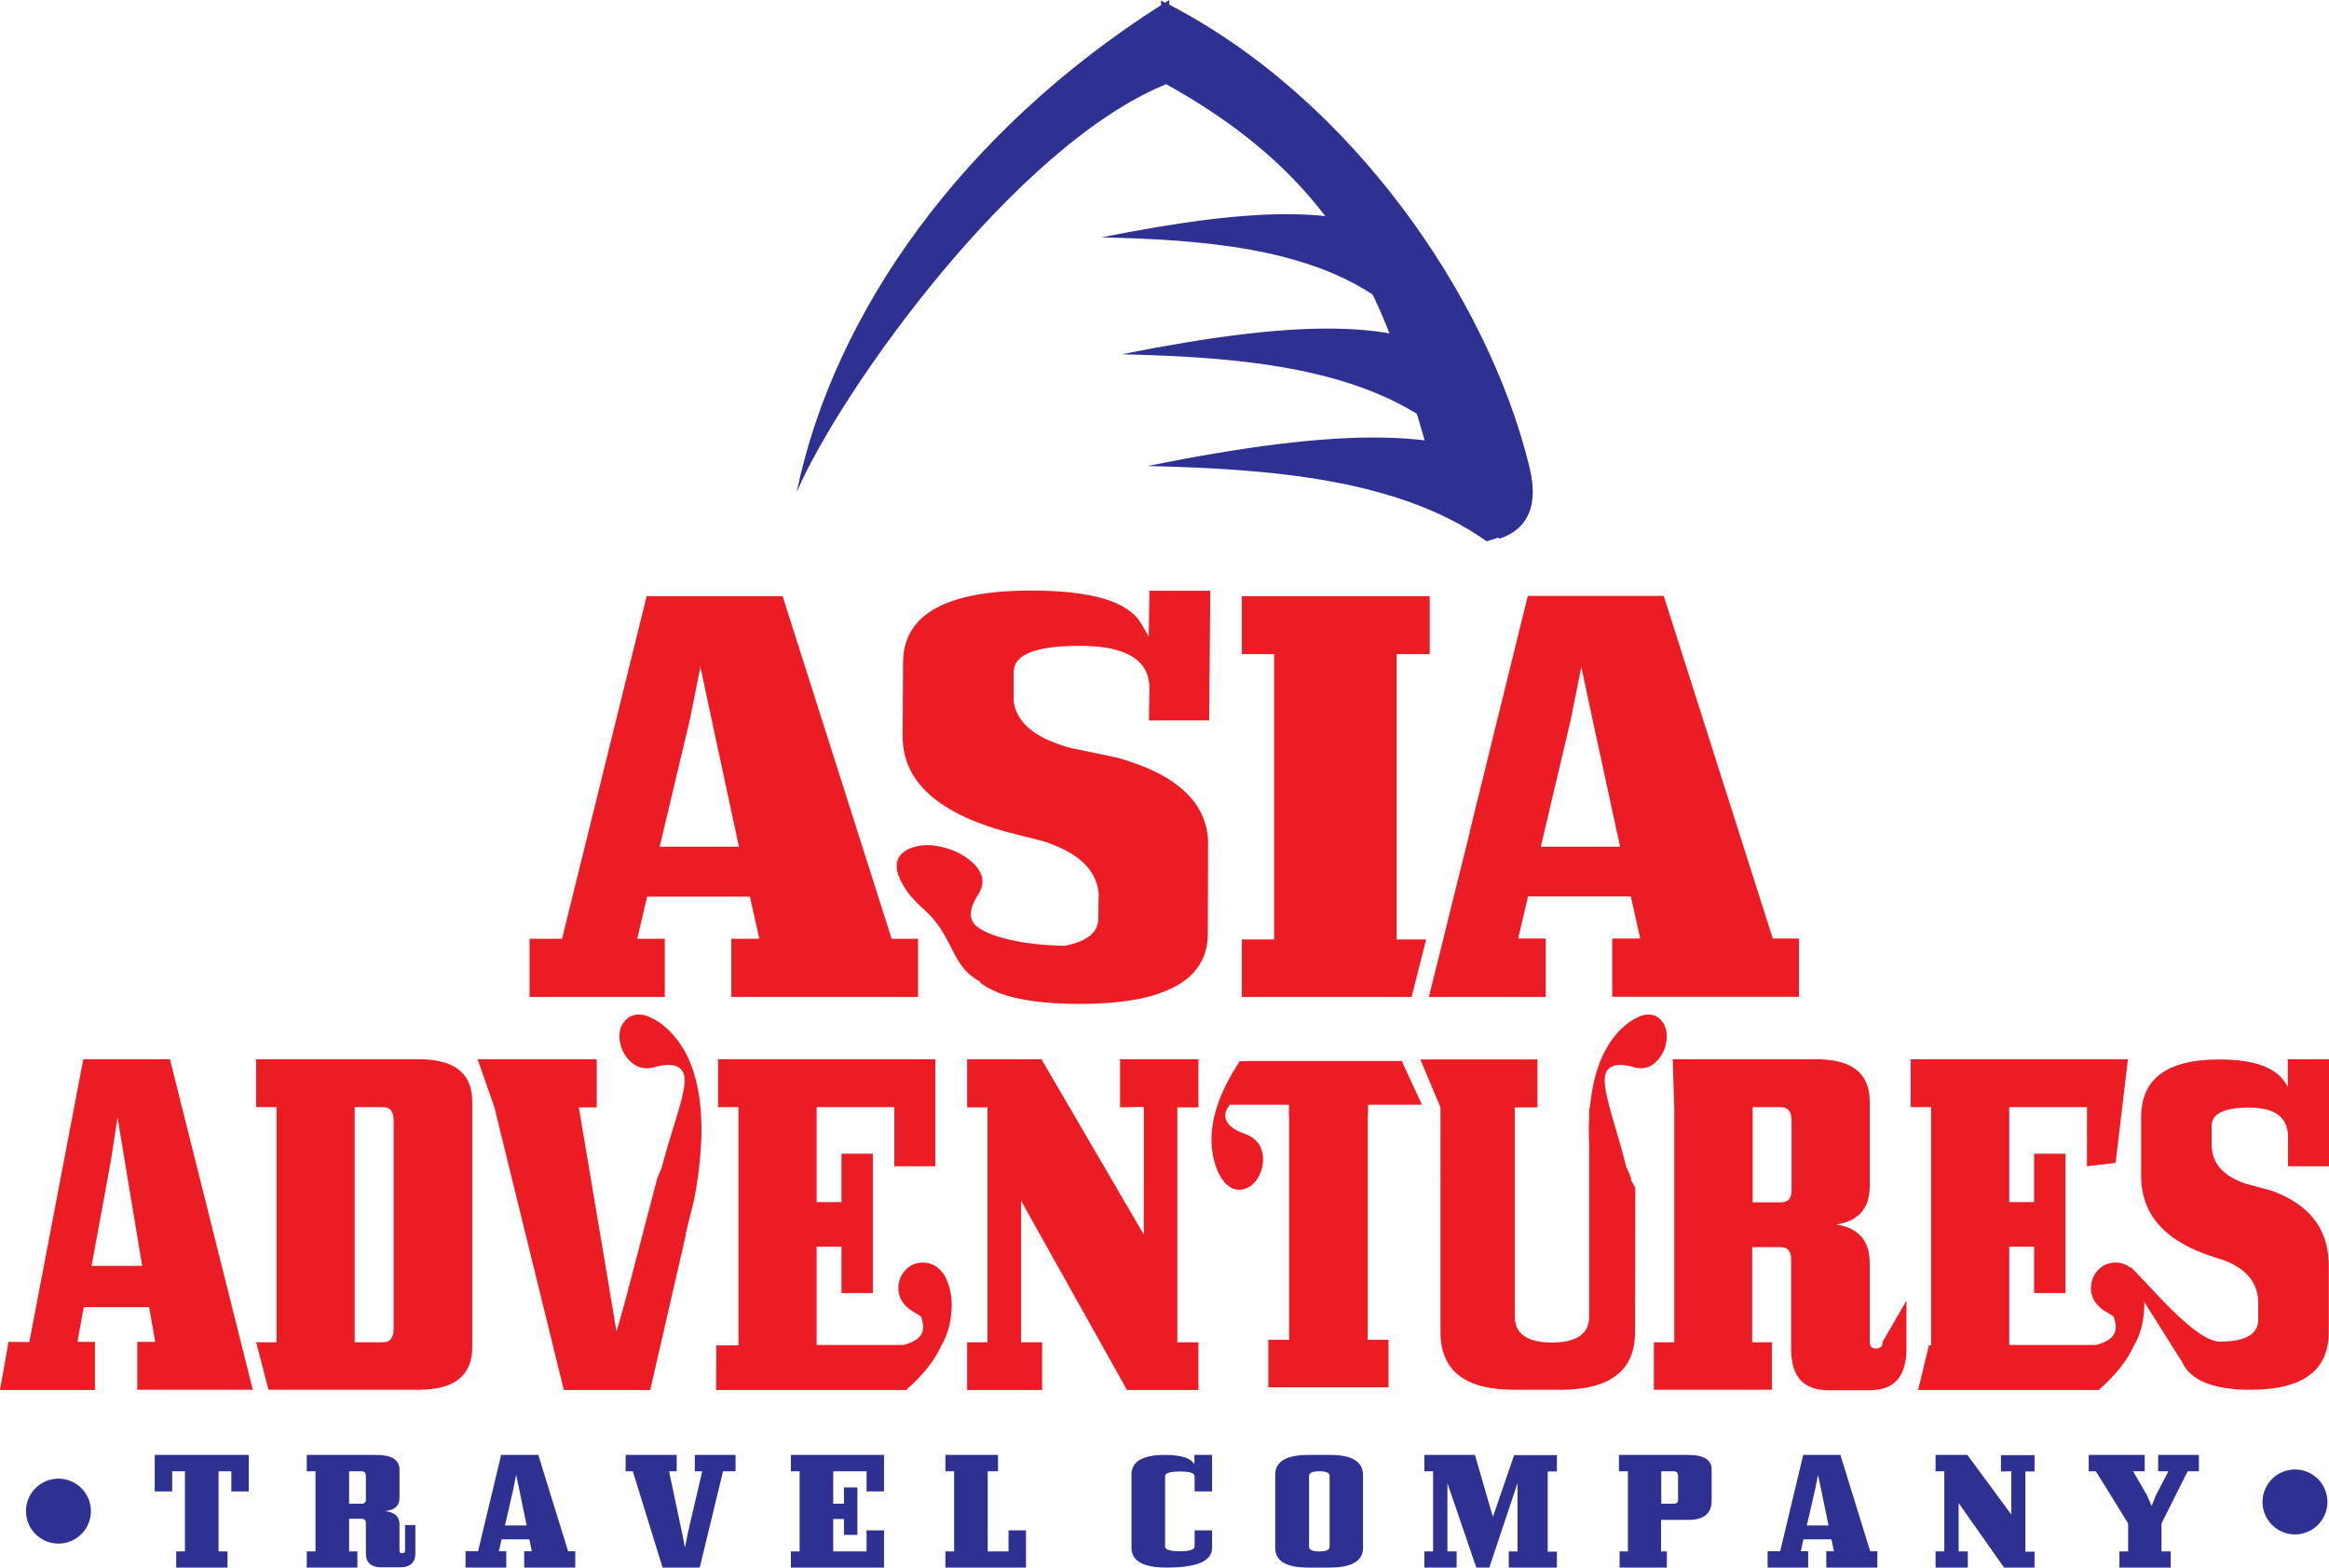
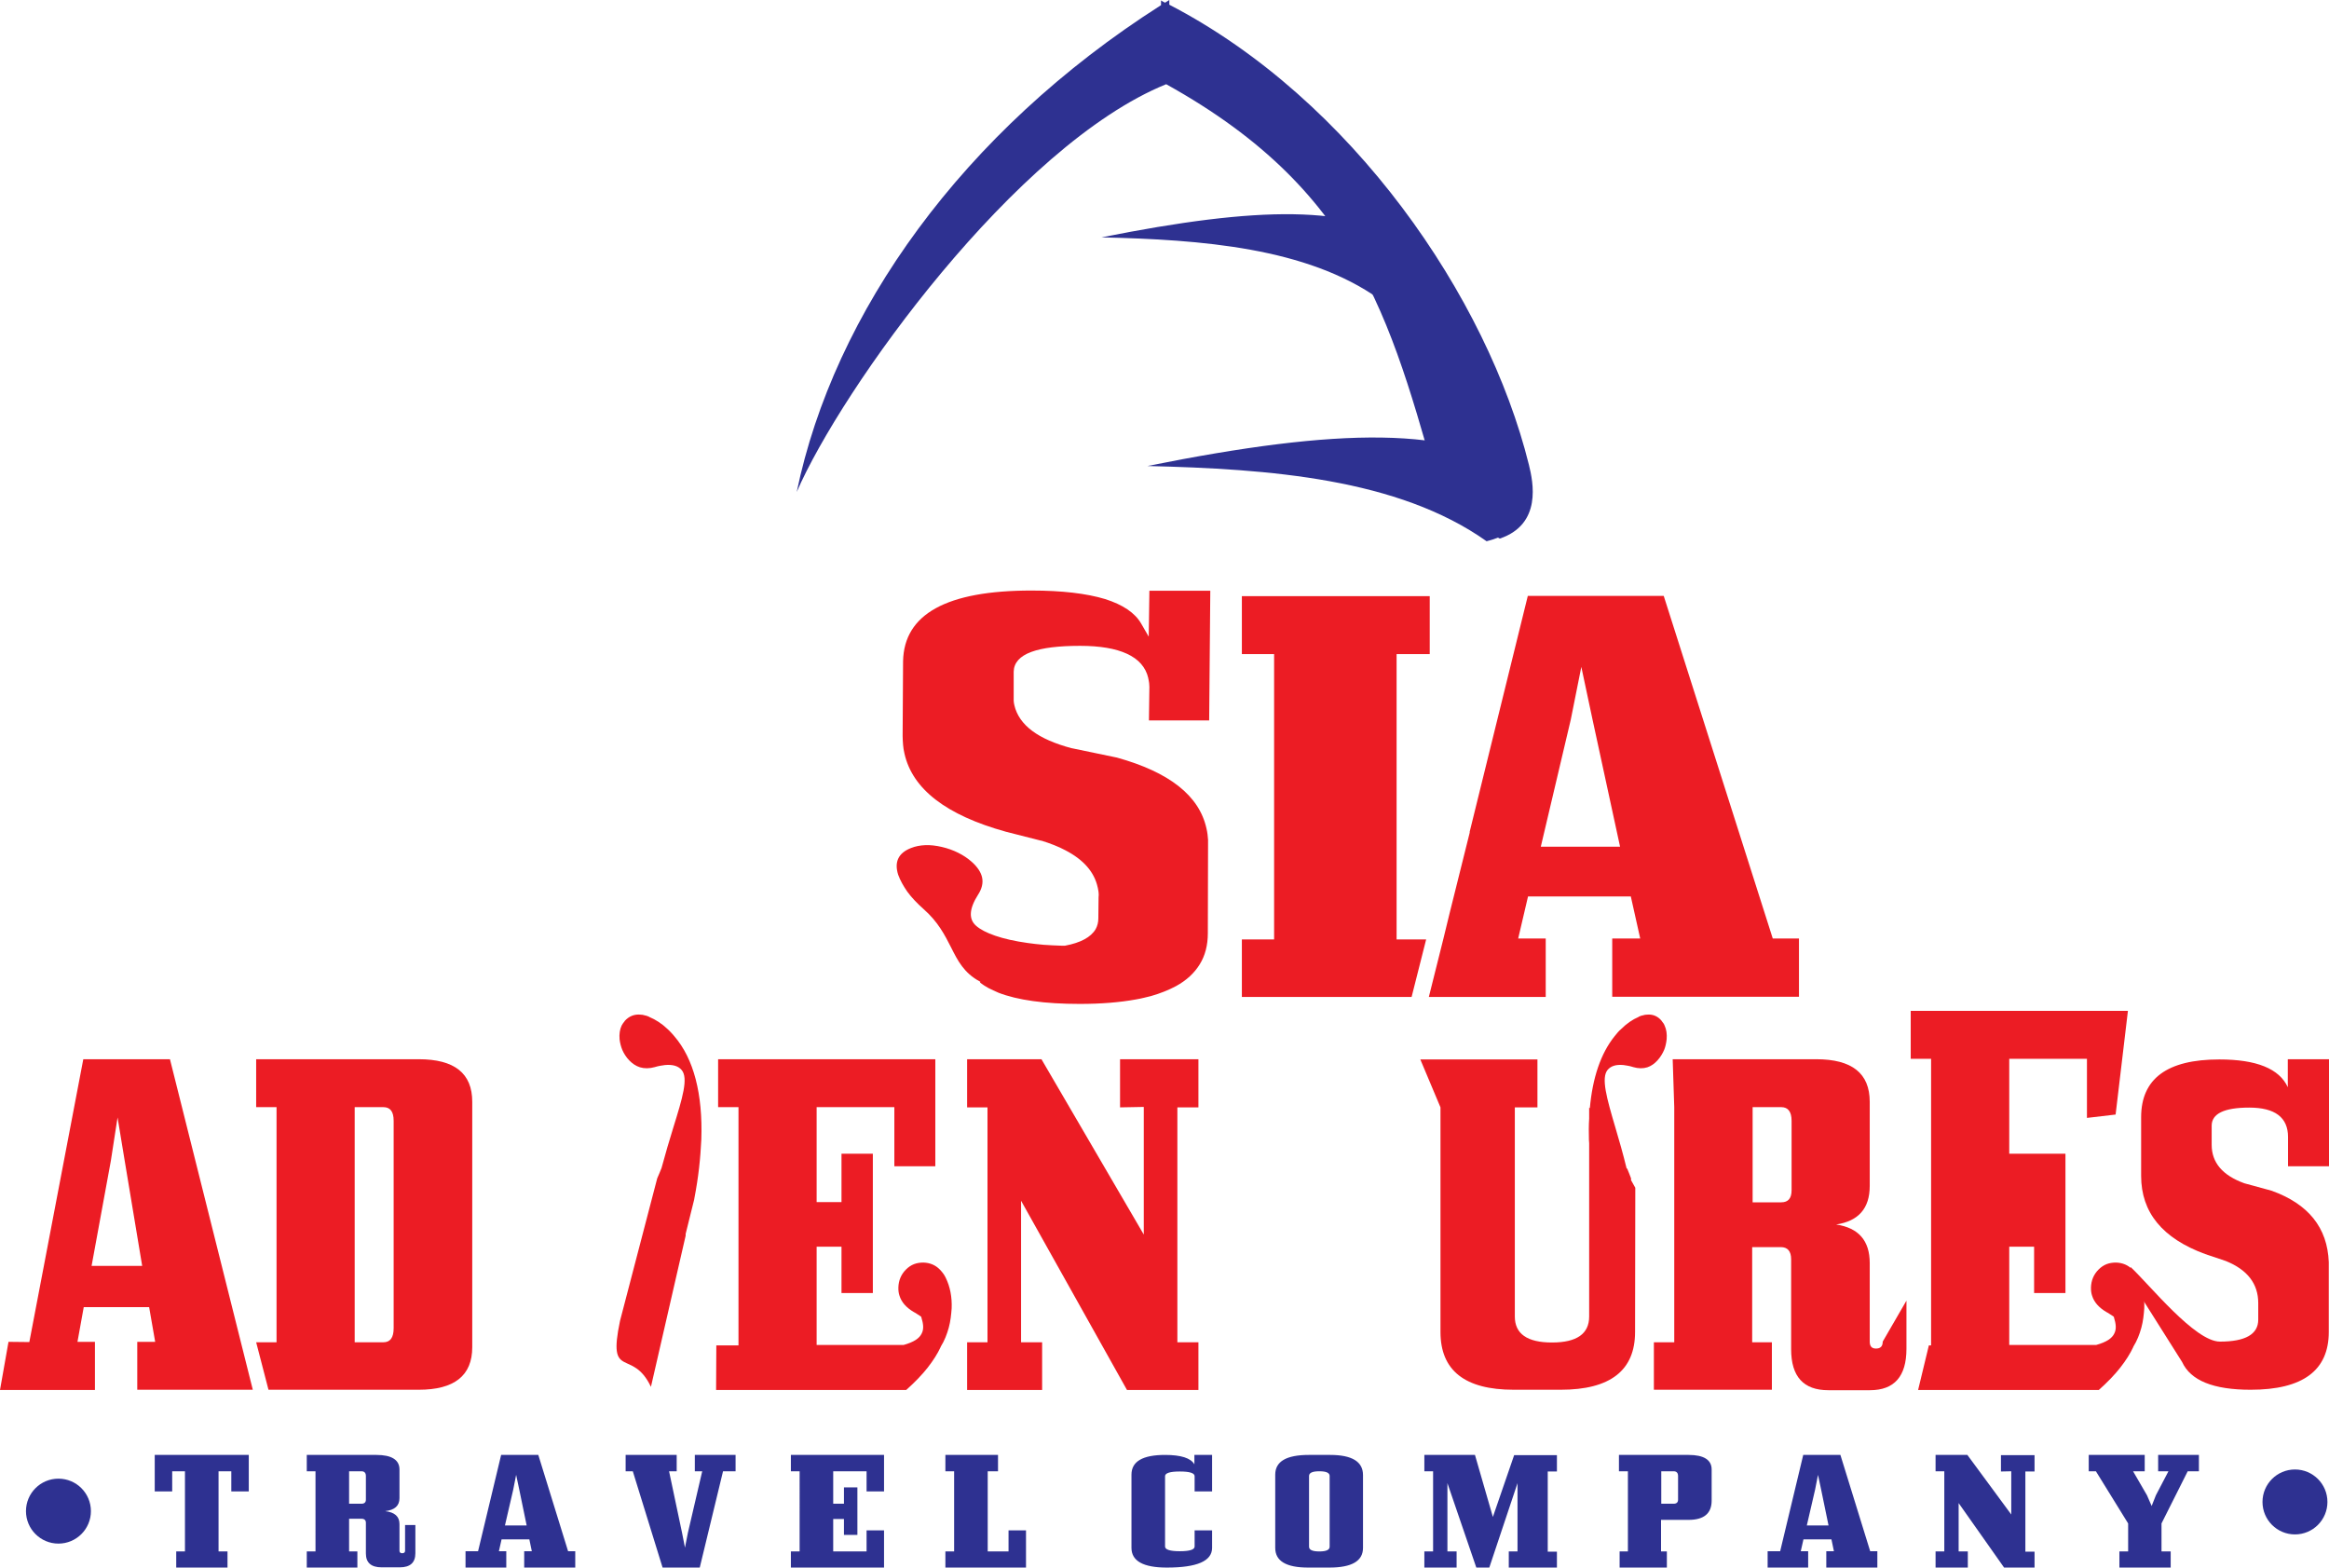
<svg xmlns="http://www.w3.org/2000/svg" version="1.1" id="Слой_1" x="0px" y="0px" width="104.01px" height="70px" viewBox="0 0 104.01 70" enable-background="new 0 0 104.01 70" xml:space="preserve">
  <g>
    <g>
      <path fill-rule="evenodd" clip-rule="evenodd" fill="#2E3191" d="M51.24,20.81c5.46,0.13,11.2,0.56,15.15,3.36    c1.28-0.32,2.56-1.27,1.75-2.93C64.96,19,59.8,19.09,51.24,20.81z" />
-       <path fill-rule="evenodd" clip-rule="evenodd" fill="#2E3191" d="M50.09,15.82c4.97,0.12,10.18,0.51,13.78,3.05    c1.17-0.29,2.33-1.15,1.59-2.67C62.57,14.19,57.87,14.27,50.09,15.82z" />
      <path fill-rule="evenodd" clip-rule="evenodd" fill="#2E3191" d="M49.19,10.6c4.47,0.1,9.17,0.46,12.4,2.75    c1.05-0.26,2.1-1.04,1.43-2.4C60.42,9.13,56.2,9.2,49.19,10.6z" />
      <path fill-rule="evenodd" clip-rule="evenodd" fill="#2E3191" d="M66.98,24.05c1.89-0.64,1.49-2.52,1.3-3.29    c-1.85-7.48-7.9-16.32-16.06-20.55l0-0.21c-0.06,0.04-0.12,0.08-0.19,0.12c-0.06-0.03-0.12-0.06-0.18-0.1l0,0.21    c-8.87,5.65-14.61,13.73-16.27,21.74c2-4.61,9.78-15.48,16.5-18.21c8.88,4.93,10.12,10.93,12.45,19.09L66.98,24.05z" />
    </g>
    <g>
      <path fill-rule="evenodd" clip-rule="evenodd" fill="#EC1C24" d="M78.27,59.94h0.86v2.12h-5.27v-2.12h0.91v-10.5l-0.07-2.14h6.41    c1.6,0,2.39,0.63,2.39,1.9v3.76c0,1-0.5,1.57-1.5,1.72c1,0.15,1.5,0.72,1.5,1.72v3.51c0,0.21,0.09,0.31,0.28,0.31    c0.2,0,0.3-0.1,0.3-0.31l1.06-1.83v2.15c0,1.23-0.54,1.85-1.63,1.85h-1.86c-1.11,0-1.66-0.61-1.66-1.83v-4.02    c0-0.36-0.16-0.54-0.46-0.54h-1.28V59.94L78.27,59.94z M78.27,49.45v4.24h1.28c0.31,0,0.46-0.18,0.46-0.54v-3.1    c0-0.41-0.16-0.61-0.46-0.61H78.27z" />
      <path fill-rule="evenodd" clip-rule="evenodd" fill="#EC1C24" d="M11.44,47.3h7.26c1.6,0,2.39,0.63,2.39,1.9v10.96    c0,1.27-0.8,1.9-2.39,1.9h-6.71l-0.55-2.12h0.91v-10.5h-0.91V47.3L11.44,47.3z M15.84,59.94h1.28c0.31,0,0.46-0.21,0.46-0.63    v-9.26c0-0.41-0.15-0.61-0.46-0.61h-1.28V59.94z" />
      <path fill-rule="evenodd" clip-rule="evenodd" fill="#EC1C24" d="M4.24,62.07H0l0.38-2.15l0.93,0.01L3.72,47.3h3.87l3.7,14.76    H6.13v-2.14h0.8l-0.27-1.55H3.74l-0.28,1.55h0.78V62.07L4.24,62.07z M4.09,56.53h2.26l-0.78-4.69l-0.32-1.94l-0.3,1.94L4.09,56.53    z" />
      <path fill-rule="evenodd" clip-rule="evenodd" fill="#EC1C24" d="M29.53,52.19l-0.09,0.22h0l-0.09,0.21l-1.66,6.36    c-0.57,2.71,0.54,1.18,1.38,2.95l1.55-6.75v-0.06v-0.01l0-0.01L31,53.57l0.01-0.06c0.09-0.47,0.16-0.92,0.21-1.36    c0.05-0.44,0.08-0.86,0.1-1.26c0.07-2.04-0.34-3.61-1.2-4.61l0,0l0,0c-0.05-0.06-0.1-0.12-0.15-0.17h0    c-0.05-0.06-0.11-0.11-0.15-0.15l0,0c-0.26-0.25-0.54-0.43-0.83-0.55l-0.01-0.01c-0.07-0.03-0.13-0.05-0.19-0.06    c-0.06-0.02-0.12-0.03-0.18-0.03c-0.28-0.03-0.52,0.07-0.71,0.28l-0.01,0.02c-0.02,0.03-0.05,0.06-0.07,0.09    c-0.02,0.03-0.04,0.07-0.06,0.1c-0.08,0.17-0.11,0.38-0.09,0.61c0.02,0.17,0.06,0.32,0.12,0.47c0.14,0.33,0.43,0.67,0.79,0.78l0,0    c0.2,0.06,0.42,0.06,0.67-0.01l0.03-0.01h0c0.08-0.02,0.15-0.04,0.22-0.05c0.07-0.01,0.13-0.02,0.2-0.03    c0.34-0.03,0.59,0.04,0.74,0.22c0.31,0.36,0.04,1.25-0.37,2.57v0c-0.17,0.54-0.35,1.16-0.53,1.82L29.53,52.19L29.53,52.19z" />
-       <path fill-rule="evenodd" clip-rule="evenodd" fill="#EC1C24" d="M55.37,47.38c-0.93,1.4-1.36,2.71-1.25,3.87l0,0.01l0,0    c0.01,0.08,0.02,0.15,0.03,0.22l0,0c0.01,0.08,0.02,0.15,0.04,0.21l0,0c0.07,0.35,0.19,0.66,0.36,0.93l0.01,0.01    c0.04,0.06,0.08,0.11,0.12,0.16c0.04,0.05,0.08,0.09,0.13,0.13c0.22,0.19,0.46,0.25,0.74,0.18l0.02-0.01    c0.04-0.01,0.08-0.02,0.11-0.04c0.04-0.02,0.07-0.03,0.1-0.05c0.17-0.09,0.31-0.24,0.42-0.44c0.08-0.15,0.14-0.3,0.17-0.45    c0.08-0.36,0.03-0.8-0.2-1.09l0,0c-0.13-0.16-0.31-0.29-0.55-0.38l-0.03-0.01l0,0c-0.08-0.03-0.14-0.06-0.21-0.08    c-0.06-0.03-0.12-0.06-0.18-0.09c-0.3-0.17-0.46-0.37-0.48-0.61c-0.05-0.47,0.69-1.04,1.78-1.89v0c0.23-0.18,0.47-0.37,0.72-0.57    H55.37z" />
      <path fill-rule="evenodd" clip-rule="evenodd" fill="#EC1C24" d="M72.67,52.19l0.09,0.22h0l0.08,0.21l0,0.08l0.19,0.34l-0.01,6.44    c0,1.72-1.11,2.58-3.32,2.58h-2.1c-2.18,0-3.27-0.86-3.27-2.58V49.45l-0.9-2.14h5.23v2.14h-1.01v9.34c0,0.77,0.55,1.16,1.66,1.16    c1.11,0,1.66-0.39,1.66-1.16v-7.74l-0.01-0.14c-0.01-0.33-0.01-0.65,0.01-0.96v-0.49L71,49.49c0.12-1.36,0.49-2.45,1.1-3.21l0,0    l0,0c0.05-0.06,0.1-0.12,0.14-0.17l0,0c0.05-0.06,0.1-0.11,0.15-0.15l0,0c0.25-0.25,0.51-0.43,0.79-0.55l0.01-0.01    c0.06-0.03,0.12-0.05,0.18-0.06c0.06-0.02,0.12-0.03,0.17-0.03c0.27-0.03,0.5,0.07,0.67,0.28l0.01,0.02    c0.02,0.03,0.05,0.06,0.07,0.09c0.02,0.03,0.04,0.07,0.05,0.1c0.08,0.17,0.11,0.38,0.09,0.61c-0.02,0.17-0.05,0.32-0.11,0.47    c-0.14,0.33-0.41,0.67-0.75,0.78v0c-0.19,0.06-0.4,0.06-0.64-0.01l-0.03-0.01h0c-0.07-0.02-0.14-0.04-0.21-0.05    c-0.06-0.01-0.13-0.02-0.19-0.03c-0.33-0.03-0.56,0.04-0.71,0.22c-0.29,0.36-0.04,1.25,0.35,2.57v0c0.16,0.54,0.34,1.16,0.5,1.82    L72.67,52.19L72.67,52.19z" />
      <path fill-rule="evenodd" clip-rule="evenodd" fill="#EC1C24" d="M32.98,59.92l0,0.06l0,0.1h-0.1h-0.89l-0.01,1.99h8.49    c0.39-0.35,0.71-0.68,0.96-1c0.25-0.32,0.44-0.62,0.58-0.92l0-0.01l0,0c0.17-0.27,0.28-0.56,0.36-0.85    c0.08-0.29,0.11-0.59,0.13-0.87c0.02-0.5-0.07-0.96-0.26-1.35l-0.03-0.06h0c-0.03-0.06-0.07-0.12-0.11-0.17    c-0.04-0.05-0.08-0.1-0.12-0.14c-0.2-0.21-0.45-0.31-0.74-0.32c-0.15,0-0.29,0.02-0.42,0.07l0,0c-0.13,0.05-0.25,0.13-0.36,0.24    c-0.22,0.22-0.33,0.49-0.34,0.8l0,0.01c0,0.06,0,0.13,0.01,0.19c0.01,0.06,0.02,0.12,0.04,0.17c0.09,0.29,0.3,0.53,0.64,0.73    c0.06,0.03,0.11,0.06,0.15,0.09h0c0.05,0.03,0.09,0.06,0.14,0.09l0.04,0.03l0.01,0.04c0.08,0.26,0.12,0.5,0.01,0.71v0    c-0.1,0.21-0.34,0.38-0.81,0.51l-0.01,0h-0.02h-3.71h-0.14v-4.39h1.11v2.07h1.4v-6.22h-1.4v2.16h-1.11v-4.24h3.47v2.64h1.83v-4.78    h-9.7v2.14h0.91L32.98,59.92L32.98,59.92z" />
-       <path fill-rule="evenodd" clip-rule="evenodd" fill="#EC1C24" d="M86.24,59.92l0,0.06l0,0.1h-0.1l-0.48,1.99h8.07    c0.39-0.35,0.71-0.68,0.96-1c0.25-0.32,0.44-0.62,0.58-0.92l0-0.01l0,0c0.17-0.27,0.28-0.56,0.36-0.85    c0.08-0.29,0.11-0.59,0.13-0.87c0.02-0.5-0.07-0.96-0.26-1.35l-0.03-0.06h0c-0.03-0.06-0.07-0.12-0.11-0.17    c-0.04-0.05-0.08-0.1-0.12-0.14c-0.2-0.21-0.45-0.31-0.74-0.32c-0.15,0-0.29,0.02-0.42,0.07l0,0c-0.13,0.05-0.25,0.13-0.36,0.24    c-0.22,0.22-0.33,0.49-0.34,0.8l0,0.01c0,0.06,0,0.13,0.01,0.19c0.01,0.06,0.02,0.12,0.04,0.17c0.09,0.29,0.3,0.53,0.64,0.73    c0.06,0.03,0.11,0.06,0.15,0.09h0c0.05,0.03,0.09,0.06,0.14,0.09l0.04,0.03l0.01,0.04c0.08,0.26,0.12,0.5,0.01,0.71v0    c-0.1,0.21-0.34,0.38-0.81,0.51l-0.01,0h-0.02h-3.71h-0.14v-4.39h1.11v2.07h1.4v-6.22h-1.4v2.16h-1.11v-4.24h3.47v2.64l1.28-0.15    l0.55-4.63h-9.7v2.14h0.91L86.24,59.92L86.24,59.92z" />
-       <polygon fill-rule="evenodd" clip-rule="evenodd" fill="#EC1C24" points="61.09,49.83 61.1,49.33 63.5,49.33 62.6,47.38     61.01,47.38 57.65,47.38 55.72,47.38 54.82,49.33 57.56,49.33 57.56,49.83 57.57,49.83 57.57,59.83 56.68,59.83 56.64,59.83     56.64,61.95 56.68,61.95 61.98,61.95 62.01,61.95 62.01,59.83 61.98,59.83 61.08,59.83 61.08,49.83   " />
+       <path fill-rule="evenodd" clip-rule="evenodd" fill="#EC1C24" d="M86.24,59.92l0,0.06l0,0.1h-0.1l-0.48,1.99h8.07    c0.39-0.35,0.71-0.68,0.96-1c0.25-0.32,0.44-0.62,0.58-0.92l0-0.01l0,0c0.17-0.27,0.28-0.56,0.36-0.85    c0.08-0.29,0.11-0.59,0.13-0.87c0.02-0.5-0.07-0.96-0.26-1.35l-0.03-0.06h0c-0.03-0.06-0.07-0.12-0.11-0.17    c-0.04-0.05-0.08-0.1-0.12-0.14c-0.2-0.21-0.45-0.31-0.74-0.32c-0.15,0-0.29,0.02-0.42,0.07l0,0c-0.13,0.05-0.25,0.13-0.36,0.24    c-0.22,0.22-0.33,0.49-0.34,0.8l0,0.01c0,0.06,0,0.13,0.01,0.19c0.01,0.06,0.02,0.12,0.04,0.17c0.09,0.29,0.3,0.53,0.64,0.73    c0.06,0.03,0.11,0.06,0.15,0.09h0c0.05,0.03,0.09,0.06,0.14,0.09l0.04,0.03l0.01,0.04c0.08,0.26,0.12,0.5,0.01,0.71v0    c-0.1,0.21-0.34,0.38-0.81,0.51l-0.01,0h-0.02h-3.71h-0.14v-4.39h1.11v2.07h1.4v-6.22h-1.4h-1.11v-4.24h3.47v2.64l1.28-0.15    l0.55-4.63h-9.7v2.14h0.91L86.24,59.92L86.24,59.92z" />
      <path fill-rule="evenodd" clip-rule="evenodd" fill="#EC1C24" d="M99.14,59.91c1.14,0,1.71-0.33,1.71-0.98v-0.74    c0-0.86-0.48-1.49-1.45-1.88L98.48,56c-1.91-0.7-2.86-1.86-2.86-3.49v-2.62c0-1.72,1.16-2.58,3.49-2.58    c1.66,0,2.68,0.41,3.06,1.24V47.3h1.84v4.78h-1.83v-1.31c0-0.87-0.58-1.31-1.73-1.31c-1.12,0-1.68,0.27-1.68,0.81v0.85    c0,0.8,0.49,1.37,1.46,1.72l1.21,0.33c1.65,0.59,2.5,1.65,2.56,3.19v3.12c0,1.72-1.16,2.58-3.49,2.58c-1.66,0-2.68-0.41-3.06-1.24    l-2.29-3.63l-0.01-0.61C96,57.37,98.02,59.91,99.14,59.91z" />
      <polygon fill-rule="evenodd" clip-rule="evenodd" fill="#EC1C24" points="45.6,59.94 46.54,59.94 46.54,62.07 43.19,62.07     43.19,59.94 44.1,59.94 44.1,49.45 43.19,49.45 43.19,47.3 46.51,47.3 51.08,55.13 51.08,49.43 50.02,49.45 50.02,47.3     53.52,47.3 53.52,49.45 52.58,49.45 52.58,59.94 53.52,59.94 53.52,62.07 50.33,62.07 45.6,53.62   " />
-       <polygon fill-rule="evenodd" clip-rule="evenodd" fill="#EC1C24" points="29.05,62.07 25.18,62.07 22.08,49.45 21.33,47.3     26.65,47.3 26.65,49.45 25.85,49.45 27.21,57.53 27.53,59.46 30.48,49.45   " />
    </g>
    <g>
      <path fill-rule="evenodd" clip-rule="evenodd" fill="#EC1C24" d="M69.05,44.52h-5.24l0.65-2.6h0l0.28-1.15l0.9-3.61h-0.01    l2.6-10.55h6.07l4.87,15.3h1.17v2.6h-8.34v-2.6h1.25l-0.42-1.88h-4.59l-0.44,1.88h1.23V44.52L69.05,44.52z M68.81,37.81h3.54    l-1.23-5.68l-0.5-2.35l-0.47,2.35L68.81,37.81z" />
-       <path fill-rule="evenodd" clip-rule="evenodd" fill="#EC1C24" d="M29.69,44.52h-6.04v-2.6h1.45l3.78-15.3h6.07l4.87,15.3H41v2.6    h-8.34v-2.6h1.25l-0.42-1.88h-4.59l-0.44,1.88h1.23V44.52L29.69,44.52z M29.46,37.81H33l-1.22-5.68l-0.5-2.35l-0.47,2.35    L29.46,37.81z" />
      <polygon fill-rule="evenodd" clip-rule="evenodd" fill="#EC1C24" points="62.37,41.95 63.69,41.95 63.04,44.52 55.46,44.52     55.46,41.95 56.9,41.95 56.9,29.21 55.46,29.21 55.46,26.62 63.85,26.62 63.85,29.21 62.37,29.21   " />
      <path fill-rule="evenodd" clip-rule="evenodd" fill="#EC1C24" d="M43.77,43.88L43.77,43.88L43.77,43.88    c0.12,0.09,0.24,0.17,0.37,0.24c0.14,0.07,0.29,0.14,0.45,0.21c0.85,0.33,2.06,0.5,3.62,0.5h0.02v0c0.95,0,1.79-0.07,2.5-0.2    c0.24-0.04,0.46-0.1,0.67-0.15c0.42-0.12,0.79-0.27,1.11-0.44l0,0c0.48-0.26,0.83-0.59,1.07-0.98c0.24-0.39,0.36-0.85,0.36-1.38    l0.01-3.96v0l0-0.02l0-0.1l0-0.1h0c-0.01-0.17-0.03-0.33-0.07-0.5c-0.32-1.47-1.66-2.52-4-3.17l-2.02-0.42l-0.01,0    c-0.74-0.2-1.32-0.45-1.75-0.77c-0.43-0.32-0.7-0.71-0.8-1.15c-0.01-0.03-0.01-0.07-0.02-0.1l0,0h0c0-0.03-0.01-0.07-0.01-0.1l0,0    l0-0.02v0l0-0.03l0,0l0-0.03l0,0l0-0.14l0-1.08v0c0.01-0.39,0.27-0.69,0.79-0.88c0.49-0.18,1.21-0.27,2.17-0.27h0.01v0    c0.88,0,1.58,0.12,2.08,0.35c0.53,0.24,0.85,0.61,0.96,1.09h0l0,0.01c0.04,0.17,0.05,0.29,0.05,0.38h0l-0.02,1.5h2.69l0.05-5.79    h-2.72l-0.02,1.45l-0.01,0.6l-0.34-0.59c-0.28-0.48-0.82-0.84-1.61-1.09c-0.83-0.25-1.92-0.38-3.29-0.38    c-3.78,0-5.69,1.05-5.73,3.16l-0.02,3.33c0,0.14,0.01,0.27,0.02,0.4h0c0.01,0.13,0.03,0.25,0.06,0.38    c0.35,1.59,1.86,2.76,4.53,3.5v0l1.57,0.4l0.01,0l0.01,0c0.2,0.06,0.39,0.13,0.57,0.2l0,0c0.18,0.07,0.35,0.15,0.5,0.23    c0.81,0.42,1.29,0.97,1.44,1.65l0,0l0.01,0.04l0,0l0.01,0.06l0,0l0.01,0.05v0l0.01,0.07l0,0c0.01,0.08,0.01,0.15,0,0.23    l-0.01,0.93v0.01l0,0c0,0.09-0.01,0.17-0.03,0.25c-0.02,0.08-0.05,0.16-0.09,0.23l0,0c-0.21,0.36-0.67,0.61-1.37,0.74l-0.02,0    l-0.03,0l-0.1,0h0c-0.28-0.01-0.54-0.02-0.8-0.04c-0.25-0.02-0.49-0.05-0.71-0.08c-1.16-0.16-1.95-0.45-2.31-0.77    c-0.34-0.3-0.31-0.76,0.09-1.39c0.17-0.26,0.23-0.52,0.18-0.76c-0.05-0.24-0.21-0.48-0.47-0.71c-0.18-0.16-0.38-0.29-0.6-0.4    c-0.22-0.11-0.47-0.2-0.73-0.26c-0.26-0.06-0.51-0.09-0.74-0.08c-0.23,0.01-0.44,0.05-0.64,0.13c-0.56,0.22-0.75,0.62-0.57,1.19    c0.09,0.25,0.23,0.5,0.41,0.76l0,0c0.19,0.26,0.43,0.51,0.72,0.77c0.65,0.57,0.95,1.16,1.23,1.71c0.3,0.6,0.58,1.15,1.29,1.53    l0.02,0.01L43.77,43.88z" />
    </g>
    <g>
      <path fill-rule="evenodd" clip-rule="evenodd" fill="#2E3191" d="M9.76,69.28h0.4V70H7.87v-0.72h0.39V65.7H7.69v0.9H6.91v-1.63    h4.2v1.63h-0.78v-0.9H9.76V69.28L9.76,69.28z M15.59,65.7v1.45h0.55c0.13,0,0.2-0.06,0.2-0.18v-1.06c0-0.14-0.07-0.21-0.2-0.21    H15.59L15.59,65.7z M15.59,69.28h0.37V70H13.7v-0.72h0.39V65.7H13.7v-0.73h3.11c0.68,0,1.03,0.22,1.03,0.65v1.28    c0,0.34-0.21,0.53-0.64,0.58c0.43,0.05,0.64,0.24,0.64,0.58v1.19c0,0.07,0.04,0.11,0.12,0.11c0.09,0,0.13-0.04,0.13-0.11v-1.15    h0.46v1.26c0,0.42-0.23,0.63-0.7,0.63h-0.8c-0.48,0-0.71-0.21-0.71-0.62v-1.37c0-0.12-0.07-0.18-0.2-0.18h-0.55V69.28L15.59,69.28    z M22.55,68.12h0.97l-0.33-1.6l-0.14-0.66l-0.13,0.66L22.55,68.12L22.55,68.12z M22.61,70h-1.82v-0.73h0.56l1.03-4.3h1.66    l1.33,4.3h0.32V70h-2.28v-0.73h0.34l-0.11-0.53H22.4l-0.12,0.53h0.33V70L22.61,70z M31.03,64.97h1.82v0.73h-0.56L31.25,70h-1.66    l-1.33-4.3h-0.32v-0.73h2.28v0.73h-0.34l0.58,2.75l0.13,0.66l0.13-0.66l0.64-2.75h-0.33V64.97L31.03,64.97z M37.69,67.83h-0.48    v1.45h1.49v-0.94h0.78V70h-4.16v-0.72h0.39V65.7h-0.39v-0.73h4.16v1.63H38.7v-0.9h-1.49v1.45h0.48v-0.73h0.6v2.12h-0.6V67.83    L37.69,67.83z M44.11,69.28h0.93v-0.94h0.78V70h-3.6v-0.72h0.39V65.7h-0.39v-0.73h2.35v0.73h-0.46V69.28L44.11,69.28z     M53.35,65.92c0-0.14-0.22-0.21-0.66-0.21c-0.44,0-0.66,0.07-0.66,0.21v3.14c0,0.14,0.22,0.21,0.66,0.21    c0.44,0,0.66-0.07,0.66-0.21v-0.72h0.78v0.78c0,0.59-0.67,0.88-2.02,0.88c-1.05,0-1.58-0.29-1.58-0.88v-3.27    c0-0.59,0.5-0.88,1.5-0.88c0.71,0,1.15,0.14,1.31,0.42v-0.42h0.79v1.63h-0.78V65.92L53.35,65.92z M59.38,65.91    c0-0.14-0.15-0.21-0.46-0.21c-0.31,0-0.46,0.07-0.46,0.21v3.16c0,0.14,0.15,0.21,0.46,0.21c0.31,0,0.46-0.07,0.46-0.21V65.91    L59.38,65.91z M60.87,69.12c0,0.59-0.5,0.88-1.5,0.88h-0.95c-0.98,0-1.47-0.29-1.47-0.88v-3.27c0-0.59,0.5-0.88,1.5-0.88h0.95    c0.98,0,1.47,0.3,1.47,0.9V69.12L60.87,69.12z M66.67,67.74l0.95-2.76h1.91v0.73h-0.41v3.58h0.41V70h-2.15v-0.72h0.39v-3.05    L66.51,70h-0.58l-1.29-3.77v3.05h0.41V70h-1.44v-0.72H64V65.7h-0.39v-0.73h2.26L66.67,67.74L66.67,67.74z M74.19,67.15h0.55    c0.13,0,0.2-0.06,0.2-0.18v-1.06c0-0.14-0.07-0.21-0.2-0.21h-0.55V67.15L74.19,67.15z M72.34,69.28h0.36V65.7H72.3v-0.73h3.11    c0.68,0,1.03,0.22,1.03,0.65v1.39c0,0.57-0.34,0.86-1.03,0.86h-1.23v1.41h0.26V70h-2.11V69.28L72.34,69.28z M80.69,68.12h0.97    l-0.33-1.6l-0.14-0.66l-0.13,0.66L80.69,68.12L80.69,68.12z M80.76,70h-1.82v-0.73h0.56l1.03-4.3h1.66l1.33,4.3h0.32V70h-2.28    v-0.73h0.34l-0.11-0.53h-1.25l-0.12,0.53h0.33V70L80.76,70z M87.47,69.28h0.41V70h-1.44v-0.72h0.39V65.7h-0.39v-0.73h1.42    l1.96,2.66V65.7l-0.46,0.01v-0.73h1.5v0.73h-0.41v3.58h0.41V70H89.5l-2.03-2.88V69.28L87.47,69.28z M95.88,66.77l0.21,0.48    l0.19-0.48l0.56-1.07h-0.46v-0.73h1.82v0.73H97.7l-1.17,2.33v1.25h0.41V70h-2.29v-0.72h0.39v-1.25L93.6,65.7h-0.32v-0.73h2.5v0.73    h-0.52L95.88,66.77z" />
      <g>
        <circle fill-rule="evenodd" clip-rule="evenodd" fill="#2E3191" cx="102.49" cy="67.07" r="1.45" />
        <circle fill-rule="evenodd" clip-rule="evenodd" fill="#2E3191" cx="2.61" cy="67.48" r="1.45" />
      </g>
    </g>
  </g>
</svg>